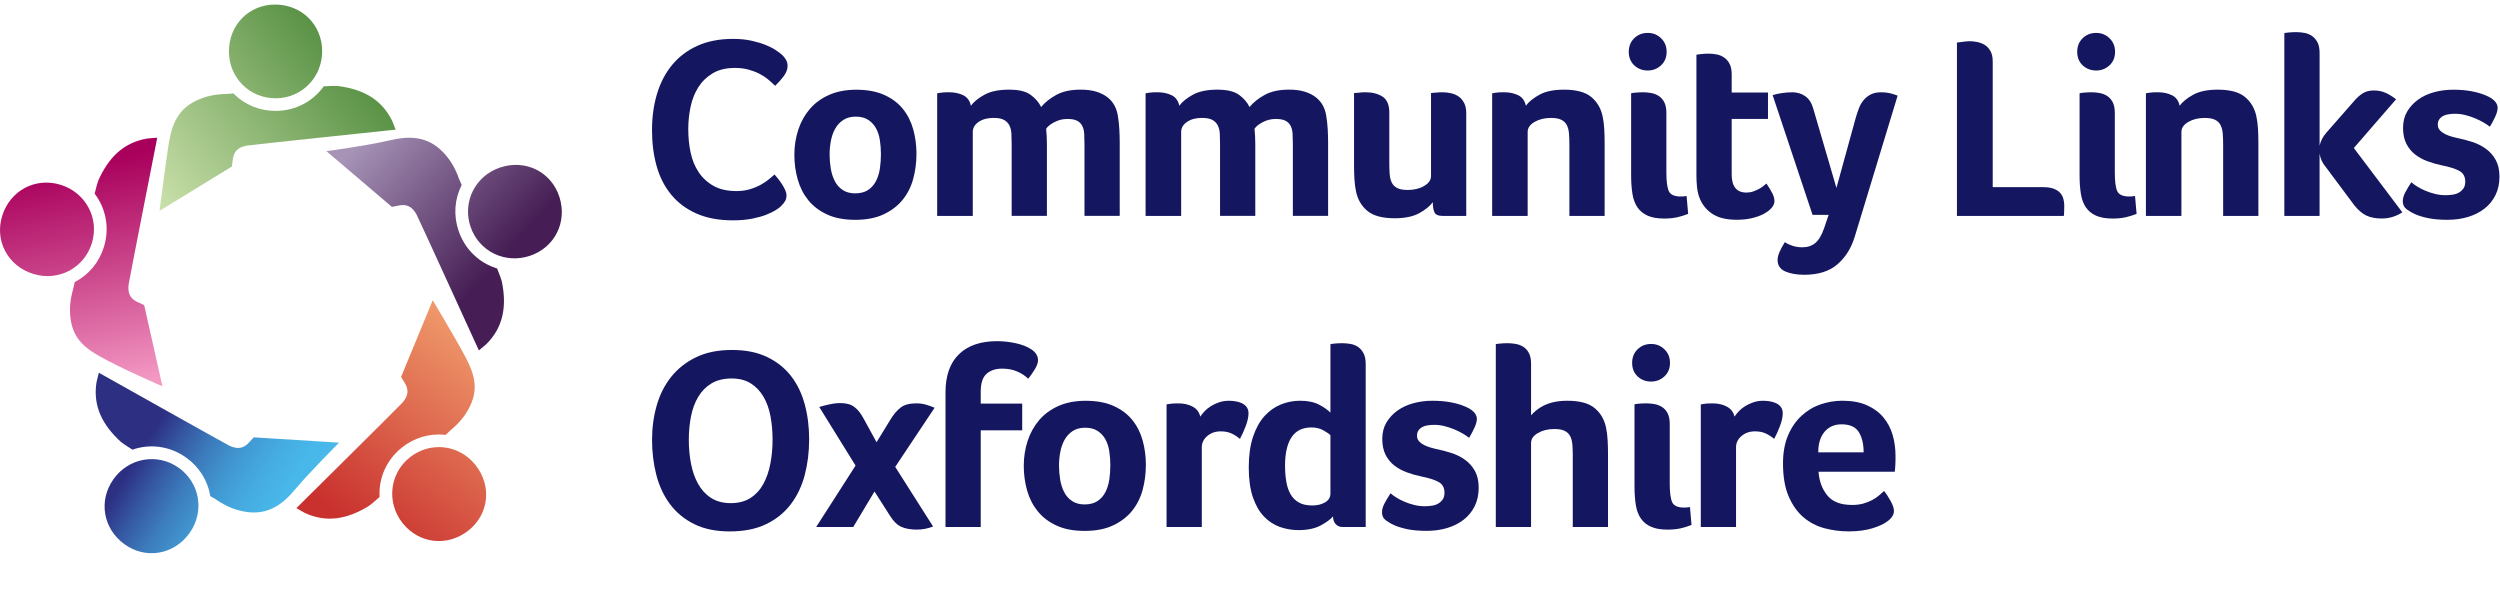
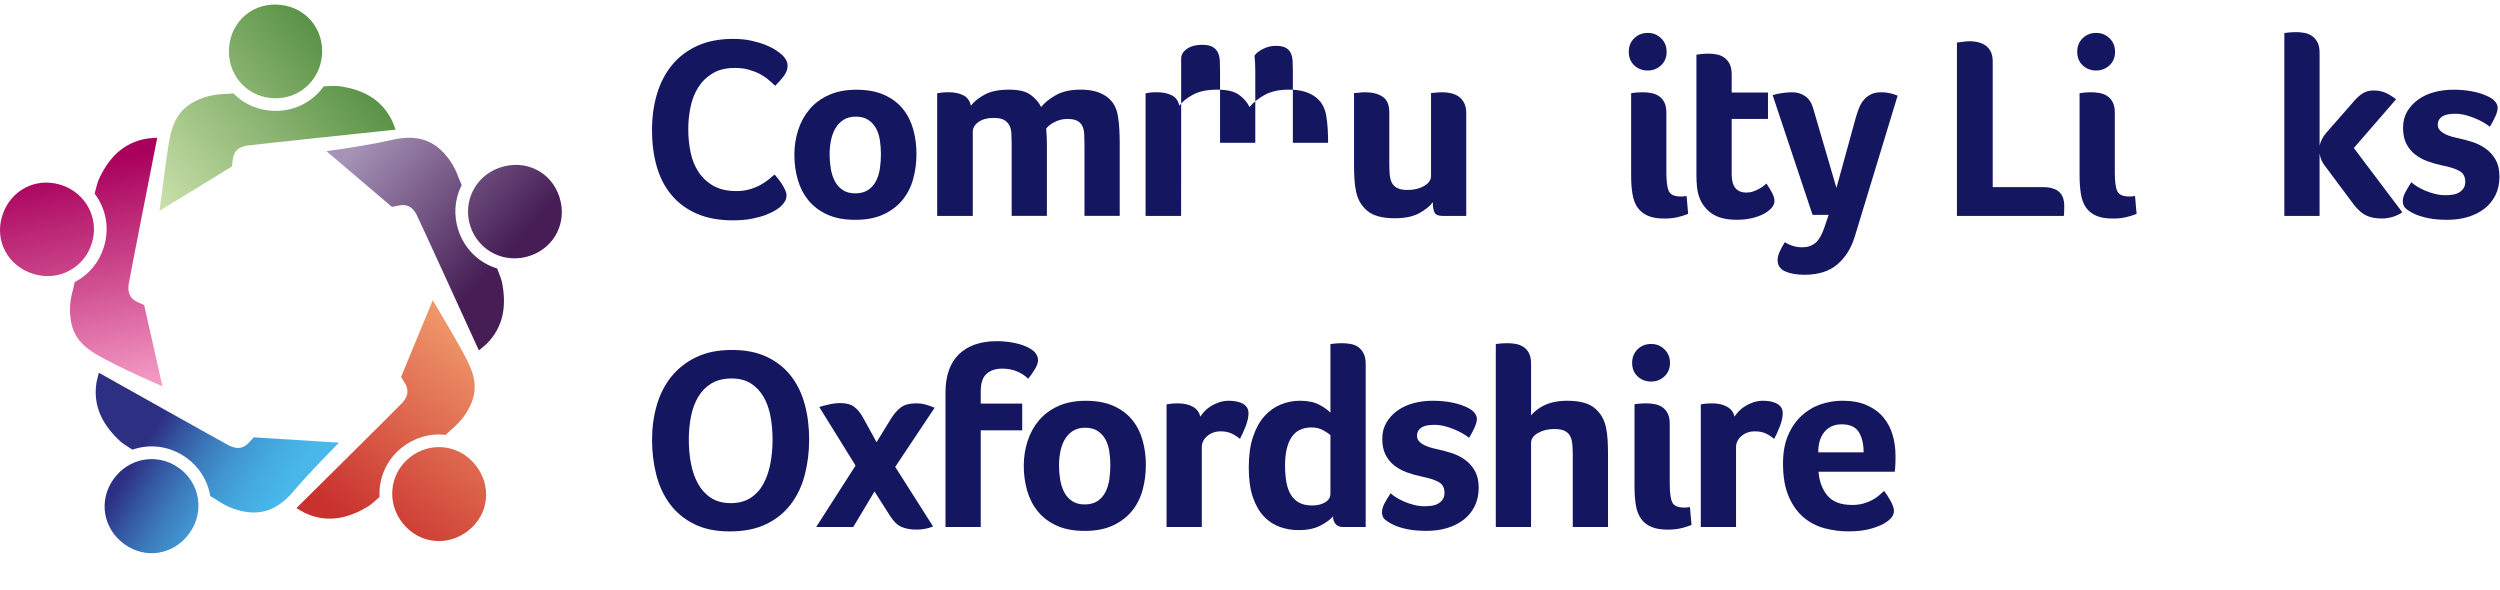
<svg xmlns="http://www.w3.org/2000/svg" xmlns:xlink="http://www.w3.org/1999/xlink" id="Layer_1" data-name="Layer 1" viewBox="0 0 1188.06 280.25">
  <defs>
    <style>
      .cls-1 {
        fill: url(#linear-gradient-2);
      }

      .cls-2 {
        fill: #141760;
      }

      .cls-3 {
        fill: url(#linear-gradient-6);
      }

      .cls-4 {
        fill: url(#linear-gradient-10);
      }

      .cls-5 {
        fill: url(#linear-gradient-5);
      }

      .cls-6 {
        fill: url(#linear-gradient-7);
      }

      .cls-7 {
        fill: url(#linear-gradient-9);
      }

      .cls-8 {
        fill: url(#linear-gradient-3);
      }

      .cls-9 {
        fill: url(#linear-gradient);
      }

      .cls-10 {
        fill: url(#linear-gradient-4);
      }

      .cls-11 {
        fill: url(#linear-gradient-8);
      }
    </style>
    <linearGradient id="linear-gradient" x1="61.77" y1="81.98" x2="147.17" y2="10.81" gradientUnits="userSpaceOnUse">
      <stop offset="0" stop-color="#cee3ae" />
      <stop offset="1" stop-color="#5b9347" />
    </linearGradient>
    <linearGradient id="linear-gradient-2" x1="77.8" y1="106.59" x2="165.82" y2="33.25" xlink:href="#linear-gradient" />
    <linearGradient id="linear-gradient-3" x1="187.9" y1="48.87" x2="252.36" y2="107.48" gradientUnits="userSpaceOnUse">
      <stop offset="0" stop-color="#a693b6" />
      <stop offset="1" stop-color="#461e55" />
    </linearGradient>
    <linearGradient id="linear-gradient-4" x1="166.91" y1="71.96" x2="231.37" y2="130.56" xlink:href="#linear-gradient-3" />
    <linearGradient id="linear-gradient-5" x1="251.03" y1="181" x2="185.73" y2="263.89" gradientUnits="userSpaceOnUse">
      <stop offset="0" stop-color="#ef976a" />
      <stop offset="1" stop-color="#c9312e" />
    </linearGradient>
    <linearGradient id="linear-gradient-6" x1="222.39" y1="158.44" x2="157.09" y2="241.32" xlink:href="#linear-gradient-5" />
    <linearGradient id="linear-gradient-7" x1="126.79" y1="274.36" x2="56.46" y2="230.83" gradientUnits="userSpaceOnUse">
      <stop offset="0" stop-color="#49bbec" />
      <stop offset=".17" stop-color="#48b7e9" />
      <stop offset=".34" stop-color="#45abe0" />
      <stop offset=".51" stop-color="#4197d1" />
      <stop offset=".68" stop-color="#3c7bbc" />
      <stop offset=".84" stop-color="#3558a2" />
      <stop offset="1" stop-color="#2d2f83" />
    </linearGradient>
    <linearGradient id="linear-gradient-8" x1="150.6" y1="235.9" x2="80.27" y2="192.36" xlink:href="#linear-gradient-7" />
    <linearGradient id="linear-gradient-9" x1="37.9" y1="187" x2="16.97" y2="82.35" gradientUnits="userSpaceOnUse">
      <stop offset="0" stop-color="#f398c3" />
      <stop offset=".48" stop-color="#ce4c8f" />
      <stop offset="1" stop-color="#a9005c" />
    </linearGradient>
    <linearGradient id="linear-gradient-10" x1="68.58" y1="180.86" x2="47.65" y2="76.21" xlink:href="#linear-gradient-9" />
  </defs>
  <g>
    <path class="cls-9" d="m131.02,46.71c12.35-.04,22.09-9.91,22.07-22.4-.01-12.41-9.51-21.96-22.02-22.14-12.59-.18-22.3,9.55-22.28,22.33.02,12.45,9.82,22.24,22.22,22.21Z" />
    <path class="cls-1" d="m186.33,57.35c-5.29-10.74-14.67-15.1-25.9-16.49-.83-.1-3.24-.03-6.59.16-5.05,7.1-13.3,11.66-22.8,11.68h-.09c-7.56,0-14.62-2.89-19.89-8.14-.06-.06-.11-.12-.17-.17-1.75.15-2.9.24-3.22.26-5.83.1-10.17,1.19-14.25,3.11-10.11,4.74-12.16,13.24-13.57,22.64-1.32,8.8-4.06,29.82-4.06,29.82l34.4-21.09s.34-2.61.35-2.71c.39-4.36,2.44-6.42,6.71-7.22,1.88-.35,70.75-7.59,70.75-7.59,0,0-1.35-3.62-1.67-4.26Z" />
  </g>
  <g>
    <path class="cls-8" d="m223.61,107.75c3.96,11.7,16.42,17.79,28.25,13.81,11.76-3.95,17.8-16,14-27.91-3.83-12-16.14-18.11-28.25-14.03-11.8,3.98-17.97,16.38-14,28.13Z" />
    <path class="cls-10" d="m231.09,163.58c8.5-8.43,9.66-18.71,7.4-29.8-.17-.82-1-3.08-2.25-6.2-8.33-2.53-15.28-8.91-18.32-17.91l-.03-.08c-2.4-7.16-1.91-14.78,1.4-21.45.04-.07.08-.14.11-.21-.7-1.61-1.15-2.67-1.27-2.97-1.95-5.49-4.36-9.26-7.47-12.53-7.7-8.08-16.53-7.84-25.78-5.67-10.6,2.49-29.75,5.08-29.75,5.08l31.11,26.47s2.59-.51,2.68-.53c4.26-1.01,6.86.27,8.98,4.07.93,1.67,29.67,64.67,29.67,64.67,0,0,3-2.43,3.51-2.94Z" />
  </g>
  <g>
    <path class="cls-5" d="m194.64,217.45c-9.61,7.75-11.03,21.55-3.21,31.28,7.77,9.67,21.16,11.19,31.03,3.5,9.94-7.74,11.43-21.4,3.42-31.36-7.8-9.7-21.57-11.21-31.23-3.43Z" />
    <path class="cls-3" d="m144.82,243.74c10.85,5.07,20.89,2.61,30.52-3.33.71-.44,2.54-2,5.04-4.25-.5-8.7,3.09-17.41,10.48-23.38l.07-.05c5.9-4.73,13.21-6.89,20.61-6.09.08,0,.16.02.24.03,1.27-1.21,2.11-2,2.35-2.22,4.48-3.72,7.19-7.29,9.18-11.34,4.93-10.02.97-17.81-3.57-26.15-4.18-7.68-14.09-24.28-14.09-24.28l-15.05,36.45s1.37,2.25,1.42,2.33c2.42,3.65,2.11,6.53-.72,9.84-1.25,1.45-50.45,50.17-50.45,50.17,0,0,3.32,1.98,3.97,2.28Z" />
  </g>
  <g>
    <path class="cls-6" d="m84.85,222.25c-10.1-7.11-23.75-4.68-30.96,5.52-7.16,10.13-4.93,23.42,5.17,30.79,10.17,7.43,23.72,5.1,31.09-5.34,7.18-10.17,4.85-23.83-5.3-30.97Z" />
    <path class="cls-11" d="m45.87,181.58c-1.89,11.82,3.24,20.8,11.6,28.43.62.56,2.63,1.9,5.47,3.68,8.22-2.87,17.59-1.82,25.36,3.65l.07.05c6.17,4.37,10.26,10.81,11.53,18.14.01.08.02.16.04.24,1.51.89,2.51,1.48,2.78,1.65,4.81,3.29,8.99,4.91,13.43,5.71,10.99,1.98,18.1-3.31,24.16-10.63,6.01-7.26,20.82-22.14,20.82-22.14l-40.53-2.53s-1.79,1.94-1.85,2.01c-2.84,3.33-5.7,3.83-9.66,2.01-1.74-.8-62.11-34.71-62.11-34.71,0,0-.99,3.73-1.1,4.44Z" />
  </g>
  <g>
    <path class="cls-7" d="m43.67,115.51c3.61-11.81-2.96-24.03-14.89-27.7-11.86-3.65-23.79,2.61-27.65,14.51-3.89,11.98,2.54,24.12,14.76,27.88,11.9,3.65,24.15-2.82,27.78-14.68Z" />
    <path class="cls-4" d="m70.16,65.8c-11.82,1.89-18.76,9.56-23.4,19.88-.34.76-.98,3.09-1.79,6.35,5.29,6.92,7.21,16.15,4.44,25.24l-.03.08c-2.23,7.22-7.07,13.11-13.65,16.6-.07.04-.14.07-.22.11-.38,1.72-.62,2.84-.7,3.15-1.62,5.6-1.86,10.07-1.24,14.54,1.54,11.06,9.23,15.2,17.63,19.64,10.36,5.48,25.99,12.18,25.99,12.18l-8.68-38.59s-2.4-1.1-2.49-1.13c-4.05-1.66-5.41-4.22-4.92-8.55.22-1.9,13.62-69.84,13.62-69.84,0,0-3.86.22-4.57.34Z" />
  </g>
  <g>
    <path class="cls-2" d="m371.21,97.93c-.49.49-1.31,1.11-2.46,1.85-1.15.74-2.65,1.48-4.5,2.22-1.85.74-4.11,1.37-6.78,1.91-2.67.53-5.73.8-9.18.8-6.65,0-12.4-1.07-17.25-3.2-4.85-2.13-8.85-5.11-12.01-8.93-3.16-3.82-5.48-8.33-6.96-13.55-1.48-5.21-2.22-10.94-2.22-17.19s.8-12.01,2.4-17.31c1.6-5.3,4-9.87,7.21-13.74,3.2-3.86,7.21-6.88,12.01-9.05,4.8-2.17,10.45-3.26,16.94-3.26,3.2,0,6.1.29,8.68.86,2.59.58,4.84,1.25,6.78,2.03,1.93.78,3.53,1.6,4.8,2.46,1.27.86,2.24,1.58,2.9,2.16.74.66,1.37,1.44,1.91,2.34.53.9.8,1.89.8,2.96,0,1.64-.62,3.29-1.85,4.93-1.23,1.64-2.59,3.16-4.07,4.56-.99-.99-2.09-1.99-3.33-3.02-1.23-1.03-2.61-1.93-4.13-2.71-1.52-.78-3.25-1.44-5.17-1.97-1.93-.53-4.09-.8-6.47-.8-4.19,0-7.7.84-10.53,2.53-2.83,1.68-5.11,3.88-6.84,6.59-1.72,2.71-2.96,5.81-3.7,9.3-.74,3.49-1.11,7.04-1.11,10.66,0,3.86.37,7.56,1.11,11.09.74,3.53,2.01,6.65,3.82,9.36,1.81,2.71,4.17,4.89,7.08,6.53,2.91,1.64,6.55,2.46,10.9,2.46,2.3,0,4.41-.29,6.34-.86,1.93-.57,3.63-1.27,5.11-2.09,1.48-.82,2.77-1.68,3.88-2.59,1.11-.9,2.03-1.68,2.77-2.34.49.58,1.07,1.27,1.72,2.09.66.82,1.27,1.68,1.85,2.59.57.9,1.07,1.81,1.48,2.71.41.9.62,1.72.62,2.46,0,1.07-.21,1.97-.62,2.71-.41.74-1.07,1.56-1.97,2.46Z" />
    <path class="cls-2" d="m435.52,73.17c0,4.11-.51,8.05-1.54,11.83-1.03,3.78-2.71,7.1-5.05,9.98-2.34,2.88-5.36,5.17-9.05,6.9s-8.17,2.59-13.43,2.59-9.71-.84-13.37-2.53c-3.66-1.68-6.63-3.94-8.93-6.77-2.3-2.83-3.98-6.12-5.05-9.86-1.07-3.74-1.6-7.66-1.6-11.76s.62-8.15,1.85-11.89c1.23-3.74,3.06-7.02,5.48-9.85,2.42-2.83,5.48-5.07,9.18-6.71,3.7-1.64,8.01-2.46,12.94-2.46,5.17,0,9.59.82,13.24,2.46,3.65,1.64,6.61,3.86,8.87,6.65,2.26,2.79,3.9,6.04,4.93,9.73,1.03,3.7,1.54,7.6,1.54,11.7Zm-16.88.12c0-2.22-.17-4.41-.49-6.59-.33-2.18-.95-4.08-1.85-5.73-.9-1.64-2.14-2.98-3.7-4-1.56-1.03-3.53-1.54-5.91-1.54s-4.37.54-5.97,1.6c-1.6,1.07-2.88,2.44-3.82,4.13-.94,1.68-1.62,3.59-2.03,5.73-.41,2.14-.62,4.31-.62,6.53s.18,4.43.55,6.65,1,4.21,1.91,5.97c.9,1.77,2.16,3.18,3.76,4.25,1.6,1.07,3.59,1.6,5.97,1.6s4.5-.53,6.1-1.6c1.6-1.07,2.85-2.48,3.76-4.25.9-1.77,1.52-3.76,1.85-5.97.33-2.22.49-4.48.49-6.78Z" />
    <path class="cls-2" d="m462.25,102.61h-16.88v-58.27c.41-.08.9-.16,1.48-.25.49-.08,1.07-.14,1.72-.19.66-.04,1.44-.06,2.34-.06,2.63,0,4.91.47,6.84,1.42,1.93.94,3.14,2.61,3.63,4.99,1.4-1.89,3.55-3.63,6.47-5.24,2.91-1.6,6.79-2.4,11.64-2.4s8.03.82,10.29,2.46c2.26,1.64,3.92,3.57,4.99,5.79,1.72-2.13,4.11-4.04,7.15-5.73,3.04-1.68,6.9-2.53,11.58-2.53,2.96,0,5.48.33,7.58.99,2.09.66,3.86,1.56,5.3,2.71,1.44,1.15,2.54,2.48,3.33,4,.78,1.52,1.29,3.14,1.54,4.87.33,1.89.55,3.94.68,6.16.12,2.22.19,4.39.19,6.53v34.74h-16.75v-34c0-1.81-.04-3.45-.12-4.93-.08-1.48-.39-2.75-.92-3.82-.54-1.07-1.35-1.89-2.46-2.46-1.11-.57-2.65-.86-4.62-.86-2.14,0-4.17.49-6.1,1.48-1.93.99-3.26,2.05-4,3.2.25,2.38.37,4.8.37,7.27v34.12h-16.75v-34c0-1.81-.04-3.49-.12-5.05-.08-1.56-.41-2.89-.99-4-.58-1.11-1.44-1.97-2.59-2.59-1.15-.62-2.79-.92-4.93-.92-2.88,0-5.24.64-7.08,1.91-1.85,1.27-2.77,2.85-2.77,4.74v39.91Z" />
-     <path class="cls-2" d="m561.29,102.61h-16.88v-58.27c.41-.08.9-.16,1.48-.25.49-.08,1.07-.14,1.72-.19.66-.04,1.44-.06,2.34-.06,2.63,0,4.91.47,6.84,1.42,1.93.94,3.14,2.61,3.63,4.99,1.4-1.89,3.55-3.63,6.47-5.24,2.91-1.6,6.79-2.4,11.64-2.4,4.6,0,8.03.82,10.29,2.46,2.26,1.64,3.92,3.57,4.99,5.79,1.72-2.13,4.11-4.04,7.14-5.73,3.04-1.68,6.9-2.53,11.58-2.53,2.96,0,5.48.33,7.58.99,2.09.66,3.86,1.56,5.3,2.71,1.44,1.15,2.54,2.48,3.33,4,.78,1.52,1.29,3.14,1.54,4.87.33,1.89.55,3.94.68,6.16s.19,4.39.19,6.53v34.74h-16.75v-34c0-1.81-.04-3.45-.12-4.93-.08-1.48-.39-2.75-.92-3.82-.54-1.07-1.36-1.89-2.46-2.46-1.11-.57-2.65-.86-4.62-.86-2.14,0-4.17.49-6.1,1.48-1.93.99-3.26,2.05-4,3.2.25,2.38.37,4.8.37,7.27v34.12h-16.75v-34c0-1.81-.04-3.49-.12-5.05-.08-1.56-.41-2.89-.99-4-.58-1.11-1.44-1.97-2.59-2.59s-2.79-.92-4.93-.92c-2.88,0-5.24.64-7.08,1.91-1.85,1.27-2.77,2.85-2.77,4.74v39.91Z" />
+     <path class="cls-2" d="m561.29,102.61h-16.88v-58.27c.41-.08.9-.16,1.48-.25.49-.08,1.07-.14,1.72-.19.66-.04,1.44-.06,2.34-.06,2.63,0,4.91.47,6.84,1.42,1.93.94,3.14,2.61,3.63,4.99,1.4-1.89,3.55-3.63,6.47-5.24,2.91-1.6,6.79-2.4,11.64-2.4,4.6,0,8.03.82,10.29,2.46,2.26,1.64,3.92,3.57,4.99,5.79,1.72-2.13,4.11-4.04,7.14-5.73,3.04-1.68,6.9-2.53,11.58-2.53,2.96,0,5.48.33,7.58.99,2.09.66,3.86,1.56,5.3,2.71,1.44,1.15,2.54,2.48,3.33,4,.78,1.52,1.29,3.14,1.54,4.87.33,1.89.55,3.94.68,6.16s.19,4.39.19,6.53h-16.75v-34c0-1.81-.04-3.45-.12-4.93-.08-1.48-.39-2.75-.92-3.82-.54-1.07-1.36-1.89-2.46-2.46-1.11-.57-2.65-.86-4.62-.86-2.14,0-4.17.49-6.1,1.48-1.93.99-3.26,2.05-4,3.2.25,2.38.37,4.8.37,7.27v34.12h-16.75v-34c0-1.81-.04-3.49-.12-5.05-.08-1.56-.41-2.89-.99-4-.58-1.11-1.44-1.97-2.59-2.59s-2.79-.92-4.93-.92c-2.88,0-5.24.64-7.08,1.91-1.85,1.27-2.77,2.85-2.77,4.74v39.91Z" />
    <path class="cls-2" d="m680.04,44.22c.08,0,.74-.06,1.97-.18,1.23-.12,2.42-.19,3.57-.19,1.4,0,2.77.17,4.13.49,1.36.33,2.54.86,3.57,1.6,1.03.74,1.87,1.75,2.53,3.02.66,1.27.99,2.9.99,4.87v48.78h-11.21c-2.05,0-3.35-.55-3.88-1.66-.54-1.11-.8-2.73-.8-4.87-1.4,1.89-3.55,3.63-6.47,5.24-2.92,1.6-6.8,2.4-11.64,2.4-5.83,0-10.14-1.15-12.93-3.45-2.79-2.3-4.6-5.34-5.42-9.12-.41-1.89-.68-3.94-.8-6.16-.12-2.22-.18-4.39-.18-6.53v-34.25c.57,0,1.19-.04,1.85-.12.57-.08,1.17-.14,1.79-.19.62-.04,1.21-.06,1.79-.06,3.28,0,5.99.7,8.13,2.09,2.13,1.4,3.2,3.9,3.2,7.51v24.27c0,1.81.06,3.49.18,5.05.12,1.56.45,2.89.99,4,.53,1.11,1.4,1.97,2.59,2.59,1.19.62,2.85.92,4.99.92,3.04,0,5.65-.64,7.82-1.91,2.18-1.27,3.26-2.85,3.26-4.74v-39.42Z" />
-     <path class="cls-2" d="m725.99,102.61h-16.88v-58.27c.41-.08.9-.16,1.48-.25.49-.08,1.07-.14,1.72-.19.66-.04,1.44-.06,2.34-.06,2.63,0,4.91.47,6.84,1.42,1.93.94,3.14,2.61,3.63,4.99,1.4-1.89,3.55-3.63,6.47-5.24,2.91-1.6,6.79-2.4,11.64-2.4,5.83,0,10.14,1.15,12.93,3.45,2.79,2.3,4.6,5.34,5.42,9.12.41,1.89.68,3.94.8,6.16s.18,4.39.18,6.53v34.74h-16.75v-34c0-1.81-.06-3.49-.18-5.05-.12-1.56-.45-2.89-.99-4-.54-1.11-1.4-1.97-2.59-2.59-1.19-.62-2.85-.92-4.99-.92-3.04,0-5.65.64-7.82,1.91-2.18,1.27-3.26,2.85-3.26,4.74v39.91Z" />
    <path class="cls-2" d="m792.02,24.64c0,2.63-.88,4.76-2.65,6.41-1.77,1.64-3.88,2.46-6.34,2.46s-4.68-.82-6.41-2.46c-1.72-1.64-2.59-3.78-2.59-6.41s.86-4.78,2.59-6.47c1.72-1.68,3.86-2.53,6.41-2.53s4.58.84,6.34,2.53c1.77,1.68,2.65,3.84,2.65,6.47Zm-16.88,19.71c0-.08.62-.18,1.85-.31,1.23-.12,2.5-.19,3.82-.19s2.63.12,3.94.37c1.31.25,2.5.72,3.57,1.42,1.07.7,1.93,1.68,2.59,2.96.66,1.27.99,2.94.99,4.99v28.33c0,4.27.39,7.25,1.17,8.93.78,1.68,2.69,2.53,5.73,2.53.41,0,.84-.02,1.29-.06.45-.04.92-.1,1.42-.18l.74,8.5c-1.64.66-3.37,1.19-5.17,1.6-1.81.41-3.86.62-6.16.62-3.2,0-5.83-.45-7.88-1.35-2.05-.9-3.68-2.22-4.87-3.94-1.19-1.72-1.99-3.88-2.4-6.47-.41-2.59-.62-5.56-.62-8.93v-38.8Z" />
    <path class="cls-2" d="m807.54,93.75c-.58-1.64-.95-3.37-1.11-5.17-.17-1.81-.25-3.61-.25-5.42V25.99c.57-.08,1.19-.16,1.85-.25.57-.08,1.19-.14,1.85-.19.66-.04,1.31-.06,1.97-.06,1.31,0,2.63.12,3.94.37,1.31.25,2.5.74,3.57,1.48,1.07.74,1.93,1.75,2.59,3.02.66,1.27.99,2.94.99,4.99v8.62h17.25v12.56h-17.25v26.36c0,5.75,2.34,8.62,7.02,8.62,1.15,0,2.24-.18,3.26-.55,1.03-.37,1.95-.78,2.77-1.23.82-.45,1.54-.92,2.16-1.42.62-.49,1.05-.86,1.29-1.11,1.23,1.81,2.17,3.37,2.83,4.68.66,1.31.99,2.55.99,3.7,0,1.07-.43,2.12-1.29,3.14-.86,1.03-2.08,1.97-3.63,2.83-1.56.86-3.45,1.56-5.67,2.09-2.22.53-4.64.8-7.27.8-5.09,0-9.05-.99-11.89-2.96-2.83-1.97-4.83-4.56-5.97-7.76Z" />
    <path class="cls-2" d="m881.33,112.72c-1.64,5.34-4.37,9.65-8.19,12.93-3.82,3.28-9.05,4.93-15.71,4.93-3.61,0-6.63-.54-9.05-1.6-2.42-1.07-3.63-2.88-3.63-5.42,0-1.15.31-2.42.92-3.82.62-1.4,1.46-2.96,2.53-4.68.9.66,2.09,1.23,3.57,1.72s3.04.74,4.68.74c2.54,0,4.64-.7,6.28-2.09,1.64-1.4,3.04-3.78,4.19-7.15l2.09-6.16h-7.64l-18.97-56.91c1.23-.41,2.73-.74,4.5-.99,1.77-.25,3.39-.37,4.87-.37,2.3,0,4.33.62,6.1,1.85,1.76,1.23,3.02,3.12,3.76,5.67l11.09,37.94,9.12-33.14c.49-1.72,1.03-3.33,1.6-4.8.57-1.48,1.33-2.77,2.28-3.88.94-1.11,2.07-1.99,3.39-2.65,1.31-.66,2.91-.99,4.8-.99,1.56,0,2.96.14,4.19.43,1.23.29,2.46.68,3.7,1.17l-20.45,67.26Z" />
    <path class="cls-2" d="m929.99,20.2c.74-.08,1.48-.16,2.22-.25.66-.08,1.29-.16,1.91-.25.62-.08,1.21-.12,1.79-.12,1.15,0,2.36.12,3.63.37,1.27.25,2.46.7,3.57,1.35,1.11.66,2.03,1.62,2.77,2.9.74,1.27,1.11,2.94,1.11,4.99v59.75h24.02c1.97,0,3.61.25,4.93.74,1.31.49,2.34,1.15,3.08,1.97.74.82,1.25,1.77,1.54,2.83.29,1.07.43,2.14.43,3.2,0,.82-.02,1.85-.06,3.08-.04,1.23-.1,1.85-.19,1.85h-50.75V20.2Z" />
    <path class="cls-2" d="m1005.13,24.64c0,2.63-.88,4.76-2.65,6.41-1.77,1.64-3.88,2.46-6.34,2.46s-4.68-.82-6.41-2.46c-1.72-1.64-2.59-3.78-2.59-6.41s.86-4.78,2.59-6.47c1.72-1.68,3.86-2.53,6.41-2.53s4.58.84,6.34,2.53c1.77,1.68,2.65,3.84,2.65,6.47Zm-16.88,19.71c0-.08.62-.18,1.85-.31,1.23-.12,2.5-.19,3.82-.19s2.63.12,3.94.37c1.31.25,2.5.72,3.57,1.42,1.07.7,1.93,1.68,2.59,2.96.66,1.27.99,2.94.99,4.99v28.33c0,4.27.39,7.25,1.17,8.93.78,1.68,2.69,2.53,5.73,2.53.41,0,.84-.02,1.29-.06.45-.04.92-.1,1.42-.18l.74,8.5c-1.64.66-3.37,1.19-5.17,1.6-1.81.41-3.86.62-6.16.62-3.2,0-5.83-.45-7.88-1.35-2.05-.9-3.68-2.22-4.87-3.94-1.19-1.72-1.99-3.88-2.4-6.47-.41-2.59-.62-5.56-.62-8.93v-38.8Z" />
-     <path class="cls-2" d="m1036.67,102.61h-16.88v-58.27c.41-.08.9-.16,1.48-.25.49-.08,1.07-.14,1.72-.19.66-.04,1.44-.06,2.34-.06,2.63,0,4.91.47,6.84,1.42,1.93.94,3.14,2.61,3.63,4.99,1.4-1.89,3.55-3.63,6.47-5.24,2.91-1.6,6.79-2.4,11.64-2.4,5.83,0,10.14,1.15,12.93,3.45,2.79,2.3,4.6,5.34,5.42,9.12.41,1.89.68,3.94.8,6.16s.18,4.39.18,6.53v34.74h-16.75v-34c0-1.81-.06-3.49-.18-5.05-.12-1.56-.45-2.89-.99-4-.54-1.11-1.4-1.97-2.59-2.59-1.19-.62-2.85-.92-4.99-.92-3.04,0-5.65.64-7.82,1.91-2.18,1.27-3.26,2.85-3.26,4.74v39.91Z" />
    <path class="cls-2" d="m1105.03,79.09c-.66-.82-1.23-1.74-1.72-2.77-.49-1.03-.82-2.16-.99-3.39v29.69h-16.75V15.77c0-.08.62-.18,1.85-.31,1.23-.12,2.5-.19,3.82-.19s2.63.12,3.94.37c1.31.25,2.5.74,3.57,1.48,1.07.74,1.93,1.75,2.59,3.02.66,1.27.99,2.94.99,4.99v44.1c.49-2.22,1.56-4.27,3.2-6.16l13.06-14.91c1.4-1.64,2.81-2.91,4.25-3.82,1.44-.9,3.18-1.35,5.24-1.35s4.04.39,5.73,1.17c1.68.78,3.3,1.79,4.87,3.02l-20.08,23.16,23.04,30.55c-1.15.82-2.59,1.52-4.31,2.09s-3.53.86-5.42.86c-2.96,0-5.42-.47-7.39-1.42-1.97-.94-3.9-2.61-5.79-4.99l-13.67-18.35Z" />
    <path class="cls-2" d="m1186.95,51.12c0,1.23-.39,2.69-1.17,4.37-.78,1.68-1.62,3.26-2.53,4.74-.82-.66-1.83-1.33-3.02-2.03-1.19-.7-2.53-1.35-4-1.97-1.48-.62-3.02-1.13-4.62-1.54-1.6-.41-3.22-.62-4.87-.62-.9,0-1.85.06-2.83.19-.99.12-1.87.37-2.65.74-.78.37-1.44.9-1.97,1.6-.54.7-.8,1.62-.8,2.77,0,2.79,3,4.85,8.99,6.16,2.46.49,4.91,1.13,7.33,1.91,2.42.78,4.6,1.87,6.53,3.26,1.93,1.4,3.49,3.16,4.68,5.3,1.19,2.14,1.79,4.8,1.79,8.01s-.64,6.2-1.91,8.75c-1.27,2.55-3.02,4.68-5.24,6.41-2.22,1.72-4.83,3.04-7.82,3.94-3,.9-6.26,1.35-9.79,1.35s-6.67-.27-9.18-.8c-2.51-.53-4.58-1.17-6.22-1.91-1.15-.49-2.4-1.21-3.76-2.16-1.35-.94-2.03-2.24-2.03-3.88,0-1.4.41-2.85,1.23-4.37.82-1.52,1.77-3.1,2.83-4.74.74.66,1.66,1.34,2.77,2.03,1.11.7,2.38,1.35,3.82,1.97,1.44.62,2.98,1.13,4.62,1.54,1.64.41,3.33.62,5.05.62,1.07,0,2.17-.08,3.33-.25,1.15-.16,2.16-.49,3.02-.99s1.58-1.15,2.16-1.97c.57-.82.86-1.89.86-3.2,0-2.38-.92-4.08-2.77-5.11-1.85-1.03-4.62-1.91-8.31-2.65-2.38-.49-4.68-1.15-6.9-1.97-2.22-.82-4.19-1.91-5.91-3.26-1.72-1.35-3.1-3.06-4.13-5.11-1.03-2.05-1.54-4.56-1.54-7.51s.66-5.54,1.97-7.76c1.31-2.22,3.06-4.11,5.24-5.67,2.18-1.56,4.7-2.73,7.58-3.51,2.87-.78,5.87-1.17,8.99-1.17,3.28,0,6.22.25,8.81.74s4.82,1.15,6.71,1.97c3.61,1.48,5.5,3.41,5.67,5.79Z" />
    <path class="cls-2" d="m384.52,208.93c0,5.91-.7,11.52-2.09,16.82-1.4,5.3-3.61,9.94-6.65,13.92-3.04,3.98-6.94,7.13-11.7,9.42-4.76,2.3-10.51,3.45-17.25,3.45s-12.32-1.17-17-3.51c-4.68-2.34-8.5-5.5-11.46-9.49-2.96-3.98-5.11-8.6-6.47-13.86-1.35-5.25-2.03-10.8-2.03-16.63s.74-11.21,2.22-16.38c1.48-5.17,3.78-9.71,6.9-13.61,3.12-3.9,7.06-7,11.83-9.3,4.76-2.3,10.43-3.45,17-3.45s12.05,1.11,16.69,3.33c4.64,2.22,8.44,5.24,11.4,9.05,2.96,3.82,5.13,8.32,6.53,13.49,1.4,5.17,2.09,10.76,2.09,16.75Zm-17.37.12c0-3.94-.33-7.68-.99-11.21-.66-3.53-1.77-6.63-3.33-9.3-1.56-2.67-3.57-4.78-6.04-6.34-2.46-1.56-5.5-2.34-9.12-2.34s-6.96.78-9.55,2.34c-2.59,1.56-4.68,3.68-6.28,6.34-1.6,2.67-2.75,5.77-3.45,9.3-.7,3.53-1.05,7.27-1.05,11.21s.35,7.72,1.05,11.33c.7,3.61,1.83,6.82,3.39,9.61,1.56,2.79,3.61,5.01,6.16,6.65,2.54,1.64,5.67,2.46,9.36,2.46s6.82-.82,9.36-2.46c2.54-1.64,4.58-3.86,6.1-6.65,1.52-2.79,2.63-5.99,3.33-9.61.7-3.61,1.05-7.39,1.05-11.33Z" />
    <path class="cls-2" d="m416.55,210.16l6.65-10.84c1.56-2.54,3.2-4.45,4.93-5.73,1.72-1.27,4.15-1.91,7.27-1.91,1.64,0,3.18.21,4.62.62,1.44.41,2.81.9,4.13,1.48l-18.72,28.09,17.99,28.33c-2.46.99-5.05,1.48-7.76,1.48-2.88,0-5.3-.43-7.27-1.29-1.97-.86-3.78-2.61-5.42-5.24l-7.39-11.58-10.1,16.88h-17.62l18.72-29.2-17.25-27.84c1.31-.41,2.9-.82,4.74-1.23,1.85-.41,3.63-.62,5.36-.62,2.79,0,4.99.62,6.59,1.85,1.6,1.23,2.98,2.92,4.13,5.05l6.41,11.7Z" />
    <path class="cls-2" d="m488.61,179.98c-1.4-1.4-3.14-2.54-5.24-3.45-2.09-.9-4.46-1.35-7.08-1.35-3.12,0-5.6.82-7.45,2.46-1.85,1.64-2.77,4.43-2.77,8.38v5.79h19.71v12.69h-19.71v45.95h-16.75v-63.93c0-7.96,2.13-14.02,6.39-18.17,4.26-4.15,10.3-6.22,18.12-6.22,2.96,0,5.93.33,8.93.99,3,.66,5.48,1.64,7.45,2.96,2.05,1.4,3.08,3.12,3.08,5.17,0,1.15-.49,2.55-1.48,4.19-.99,1.64-2.05,3.16-3.2,4.56Z" />
    <path class="cls-2" d="m544.54,221c0,4.11-.51,8.05-1.54,11.83-1.03,3.78-2.71,7.1-5.05,9.98-2.34,2.88-5.36,5.17-9.05,6.9s-8.17,2.59-13.43,2.59-9.71-.84-13.37-2.53c-3.66-1.68-6.63-3.94-8.93-6.78-2.3-2.83-3.98-6.12-5.05-9.85-1.07-3.74-1.6-7.66-1.6-11.76s.62-8.15,1.85-11.89c1.23-3.74,3.06-7.02,5.48-9.86,2.42-2.83,5.48-5.07,9.18-6.71,3.7-1.64,8.01-2.46,12.94-2.46,5.17,0,9.59.82,13.24,2.46,3.65,1.64,6.61,3.86,8.87,6.65,2.26,2.79,3.9,6.04,4.93,9.73,1.03,3.7,1.54,7.6,1.54,11.7Zm-16.88.12c0-2.22-.17-4.41-.49-6.59-.33-2.17-.95-4.08-1.85-5.73-.9-1.64-2.14-2.98-3.7-4-1.56-1.03-3.53-1.54-5.91-1.54s-4.37.54-5.97,1.6c-1.6,1.07-2.88,2.44-3.82,4.13-.94,1.68-1.62,3.59-2.03,5.73-.41,2.14-.62,4.31-.62,6.53s.18,4.43.55,6.65c.37,2.22,1,4.21,1.91,5.97.9,1.77,2.16,3.18,3.76,4.25,1.6,1.07,3.59,1.6,5.97,1.6s4.5-.53,6.1-1.6c1.6-1.07,2.85-2.48,3.76-4.25.9-1.77,1.52-3.76,1.85-5.97.33-2.22.49-4.48.49-6.78Z" />
    <path class="cls-2" d="m570.41,197.96c.49-.74,1.15-1.56,1.97-2.46.82-.9,1.83-1.72,3.02-2.46,1.19-.74,2.5-1.36,3.94-1.85,1.44-.49,2.98-.74,4.62-.74.99,0,2.03.08,3.14.25,1.11.17,2.13.47,3.08.92.94.45,1.7,1.07,2.28,1.85.57.78.86,1.75.86,2.9,0,1.81-.45,3.88-1.36,6.22-.9,2.34-1.81,4.33-2.71,5.97-1.4-1.15-2.79-2.03-4.19-2.65-1.4-.62-3.04-.92-4.93-.92-2.55,0-4.68.74-6.41,2.22-1.72,1.48-2.59,3.25-2.59,5.3v37.94h-16.75v-58.27c.41-.08.9-.16,1.48-.25.49-.08,1.07-.14,1.72-.18.66-.04,1.44-.06,2.34-.06,2.63,0,4.91.51,6.84,1.54,1.93,1.03,3.14,2.61,3.63,4.74Z" />
    <path class="cls-2" d="m638.04,250.44c-1.4,0-2.51-.47-3.33-1.42-.82-.94-1.23-2.16-1.23-3.63-1.15,1.4-3.1,2.83-5.85,4.31-2.75,1.48-6.26,2.22-10.53,2.22-3.04,0-5.97-.49-8.81-1.48-2.83-.99-5.36-2.63-7.58-4.93-2.22-2.3-3.98-5.36-5.3-9.18-1.32-3.82-1.97-8.56-1.97-14.23s.68-10.51,2.03-14.54c1.35-4.02,3.16-7.29,5.42-9.79,2.26-2.5,4.84-4.35,7.76-5.54,2.91-1.19,5.97-1.79,9.18-1.79,3.7,0,6.73.64,9.12,1.91,2.38,1.27,4.15,2.53,5.3,3.76v-32.52c0-.08.62-.18,1.85-.31s2.5-.18,3.82-.18,2.65.12,4,.37c1.36.25,2.54.74,3.57,1.48,1.03.74,1.87,1.75,2.53,3.02.66,1.27.99,2.94.99,4.99v77.49h-10.96Zm-27.35-29.2c0,2.88.2,5.48.62,7.82.41,2.34,1.11,4.33,2.09,5.97.99,1.64,2.3,2.92,3.94,3.82,1.64.91,3.74,1.36,6.28,1.36,2.38,0,4.41-.49,6.1-1.48,1.68-.99,2.53-2.38,2.53-4.19v-27.72c-.66-.66-1.79-1.44-3.39-2.34-1.6-.9-3.47-1.35-5.61-1.35-4.27,0-7.43,1.56-9.49,4.68-2.05,3.12-3.08,7.6-3.08,13.43Z" />
    <path class="cls-2" d="m701.85,198.95c0,1.23-.39,2.69-1.17,4.37-.78,1.68-1.62,3.26-2.53,4.74-.82-.66-1.83-1.33-3.02-2.03-1.19-.7-2.53-1.36-4-1.97-1.48-.62-3.02-1.13-4.62-1.54-1.6-.41-3.22-.62-4.87-.62-.9,0-1.85.06-2.83.18s-1.87.37-2.65.74c-.78.37-1.44.91-1.97,1.6-.54.7-.8,1.62-.8,2.77,0,2.79,3,4.85,8.99,6.16,2.46.49,4.91,1.13,7.33,1.91,2.42.78,4.6,1.87,6.53,3.26,1.93,1.4,3.49,3.16,4.68,5.3,1.19,2.14,1.79,4.8,1.79,8.01s-.64,6.2-1.91,8.75c-1.27,2.55-3.02,4.68-5.24,6.41-2.22,1.72-4.83,3.04-7.82,3.94-3,.9-6.26,1.35-9.79,1.35s-6.67-.27-9.18-.8c-2.51-.54-4.58-1.17-6.22-1.91-1.15-.49-2.4-1.21-3.76-2.16-1.35-.94-2.03-2.24-2.03-3.88,0-1.4.41-2.85,1.23-4.37.82-1.52,1.77-3.1,2.83-4.74.74.66,1.66,1.34,2.77,2.03,1.11.7,2.38,1.35,3.82,1.97,1.44.62,2.98,1.13,4.62,1.54,1.64.41,3.33.62,5.05.62,1.07,0,2.17-.08,3.33-.25,1.15-.16,2.16-.49,3.02-.99s1.58-1.15,2.16-1.97c.57-.82.86-1.89.86-3.2,0-2.38-.92-4.08-2.77-5.11-1.85-1.03-4.62-1.91-8.31-2.65-2.38-.49-4.68-1.15-6.9-1.97-2.22-.82-4.19-1.91-5.91-3.26-1.72-1.36-3.1-3.06-4.13-5.11-1.03-2.05-1.54-4.56-1.54-7.51s.66-5.54,1.97-7.76c1.31-2.22,3.06-4.11,5.24-5.67,2.18-1.56,4.7-2.73,7.58-3.51,2.87-.78,5.87-1.17,8.99-1.17,3.28,0,6.22.25,8.81.74,2.59.49,4.82,1.15,6.71,1.97,3.61,1.48,5.5,3.41,5.67,5.79Z" />
    <path class="cls-2" d="m747.42,216.44c0-1.81-.06-3.49-.18-5.05-.12-1.56-.45-2.89-.99-4-.54-1.11-1.4-1.97-2.59-2.59-1.19-.62-2.85-.92-4.99-.92-3.04,0-5.65.64-7.82,1.91-2.18,1.27-3.26,2.85-3.26,4.74v39.91h-16.75v-86.85c0-.08.62-.18,1.85-.31,1.23-.12,2.5-.18,3.82-.18s2.63.12,3.94.37c1.31.25,2.5.72,3.57,1.42,1.07.7,1.93,1.68,2.59,2.96.66,1.27.99,2.94.99,4.99v24.51c.66-.74,1.48-1.52,2.46-2.34.99-.82,2.17-1.58,3.57-2.28,1.4-.7,3.02-1.25,4.87-1.66,1.85-.41,3.96-.62,6.34-.62,5.83,0,10.14,1.15,12.93,3.45,2.79,2.3,4.6,5.34,5.42,9.12.41,1.89.68,3.94.8,6.16.12,2.22.18,4.39.18,6.53v34.74h-16.75v-34Z" />
    <path class="cls-2" d="m793.62,172.46c0,2.63-.88,4.76-2.65,6.41-1.77,1.64-3.88,2.46-6.34,2.46s-4.68-.82-6.41-2.46c-1.72-1.64-2.59-3.78-2.59-6.41s.86-4.78,2.59-6.47c1.72-1.68,3.86-2.53,6.41-2.53s4.58.84,6.34,2.53c1.77,1.68,2.65,3.84,2.65,6.47Zm-16.88,19.71c0-.08.62-.19,1.85-.31,1.23-.12,2.5-.18,3.82-.18s2.63.12,3.94.37c1.31.25,2.5.72,3.57,1.42,1.07.7,1.93,1.68,2.59,2.96.66,1.27.99,2.94.99,4.99v28.33c0,4.27.39,7.25,1.17,8.93.78,1.68,2.69,2.53,5.73,2.53.41,0,.84-.02,1.29-.06.45-.04.92-.1,1.42-.18l.74,8.5c-1.64.66-3.37,1.19-5.17,1.6-1.81.41-3.86.62-6.16.62-3.2,0-5.83-.45-7.88-1.35-2.05-.9-3.68-2.22-4.87-3.94-1.19-1.72-1.99-3.88-2.4-6.47-.41-2.59-.62-5.56-.62-8.93v-38.8Z" />
    <path class="cls-2" d="m824.29,197.96c.49-.74,1.15-1.56,1.97-2.46.82-.9,1.83-1.72,3.02-2.46,1.19-.74,2.5-1.36,3.94-1.85,1.44-.49,2.98-.74,4.62-.74.99,0,2.03.08,3.14.25,1.11.17,2.13.47,3.08.92.94.45,1.7,1.07,2.28,1.85.57.78.86,1.75.86,2.9,0,1.81-.45,3.88-1.36,6.22-.9,2.34-1.81,4.33-2.71,5.97-1.4-1.15-2.79-2.03-4.19-2.65-1.4-.62-3.04-.92-4.93-.92-2.55,0-4.68.74-6.41,2.22-1.72,1.48-2.59,3.25-2.59,5.3v37.94h-16.75v-58.27c.41-.08.9-.16,1.48-.25.49-.08,1.07-.14,1.72-.18.66-.04,1.44-.06,2.34-.06,2.63,0,4.91.51,6.84,1.54,1.93,1.03,3.14,2.61,3.63,4.74Z" />
    <path class="cls-2" d="m880.1,239.97c2.05,0,3.86-.23,5.42-.68,1.56-.45,2.96-1,4.19-1.66,1.23-.66,2.3-1.37,3.2-2.16.9-.78,1.72-1.5,2.46-2.16.99,1.23,2.01,2.81,3.08,4.74,1.07,1.93,1.6,3.51,1.6,4.74,0,1.81-1.03,3.45-3.08,4.93-1.72,1.31-4.17,2.44-7.33,3.39-3.16.94-6.88,1.42-11.15,1.42-3.86,0-7.66-.49-11.39-1.48-3.74-.99-7.06-2.71-9.98-5.17-2.92-2.46-5.28-5.77-7.08-9.92-1.81-4.15-2.71-9.38-2.71-15.71,0-5.17.8-9.63,2.4-13.37,1.6-3.74,3.74-6.84,6.41-9.3,2.67-2.46,5.69-4.27,9.05-5.42,3.37-1.15,6.82-1.72,10.35-1.72,4.6,0,8.5.72,11.7,2.16,3.2,1.44,5.81,3.37,7.82,5.79,2.01,2.42,3.47,5.2,4.37,8.32.9,3.12,1.36,6.41,1.36,9.85v1.72c0,.66-.02,1.36-.06,2.09-.04.74-.08,1.46-.12,2.16-.04.7-.1,1.25-.18,1.66h-36.22c.33,4.52,1.72,8.28,4.19,11.27,2.46,3,6.36,4.5,11.7,4.5Zm5.54-25.01c0-3.94-.76-7.14-2.28-9.61-1.52-2.46-4.25-3.7-8.19-3.7-3.37,0-6.06,1.17-8.07,3.51-2.01,2.34-3.02,5.61-3.02,9.79h21.56Z" />
  </g>
</svg>